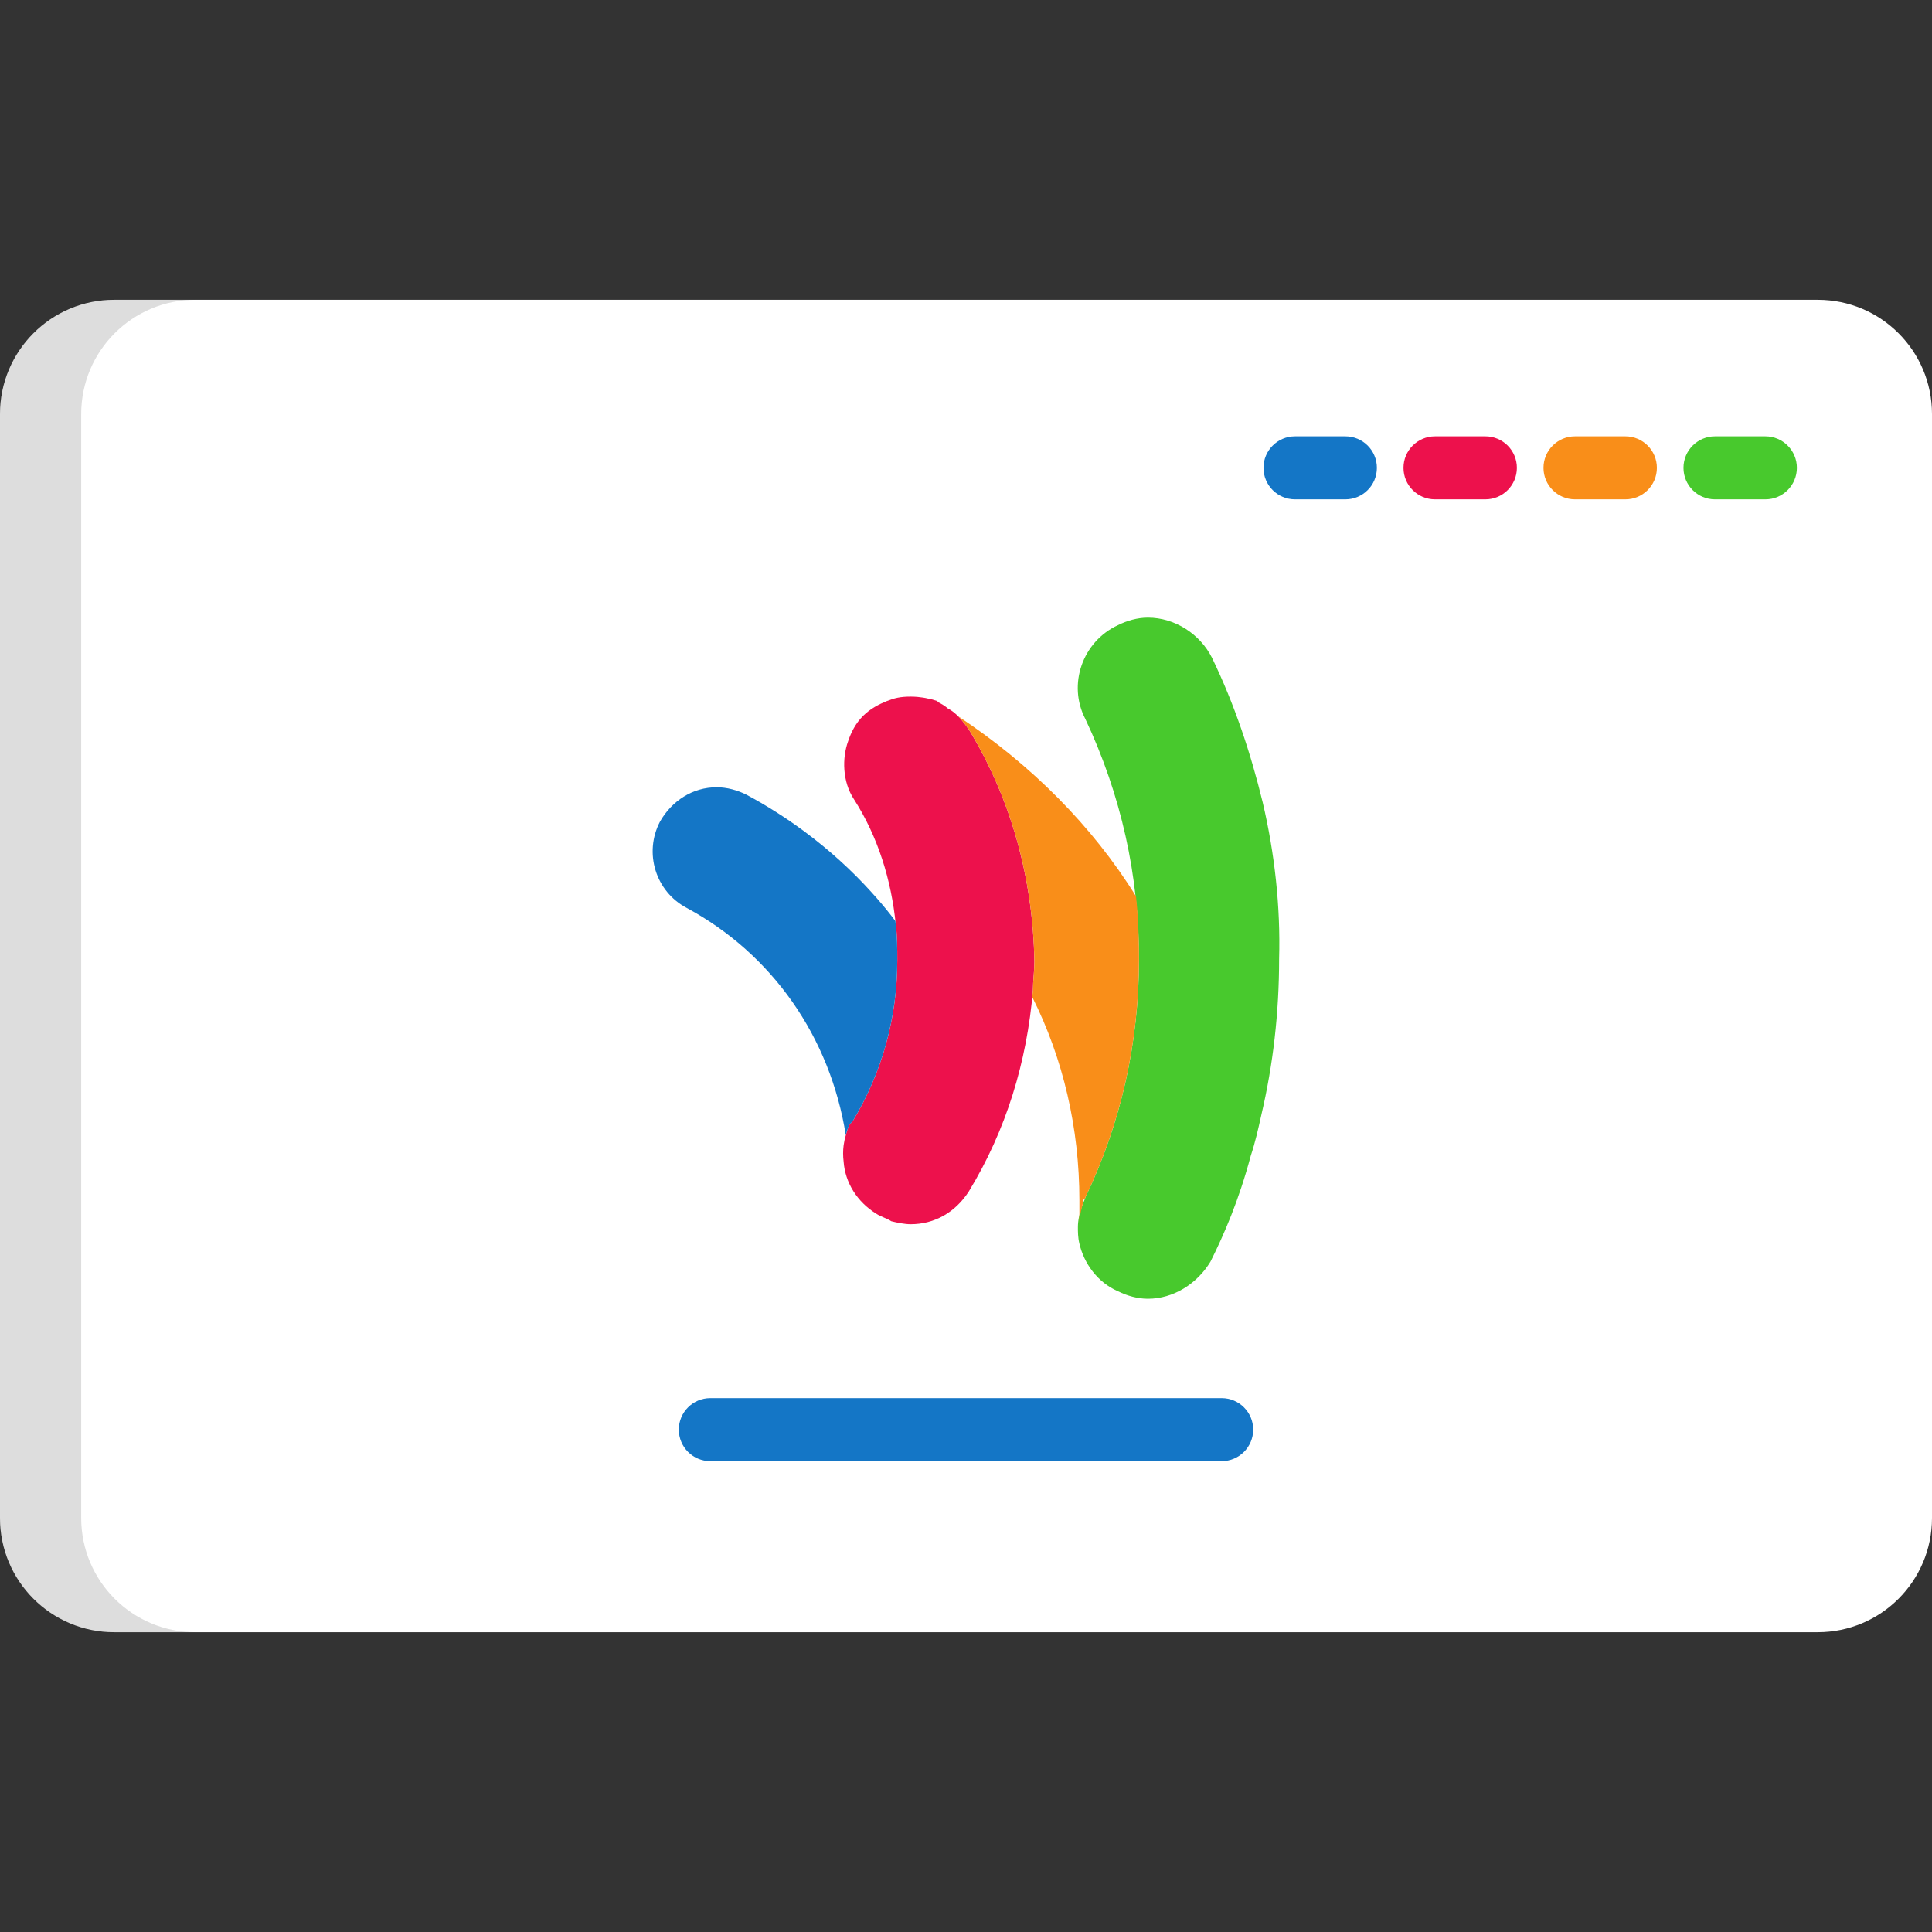
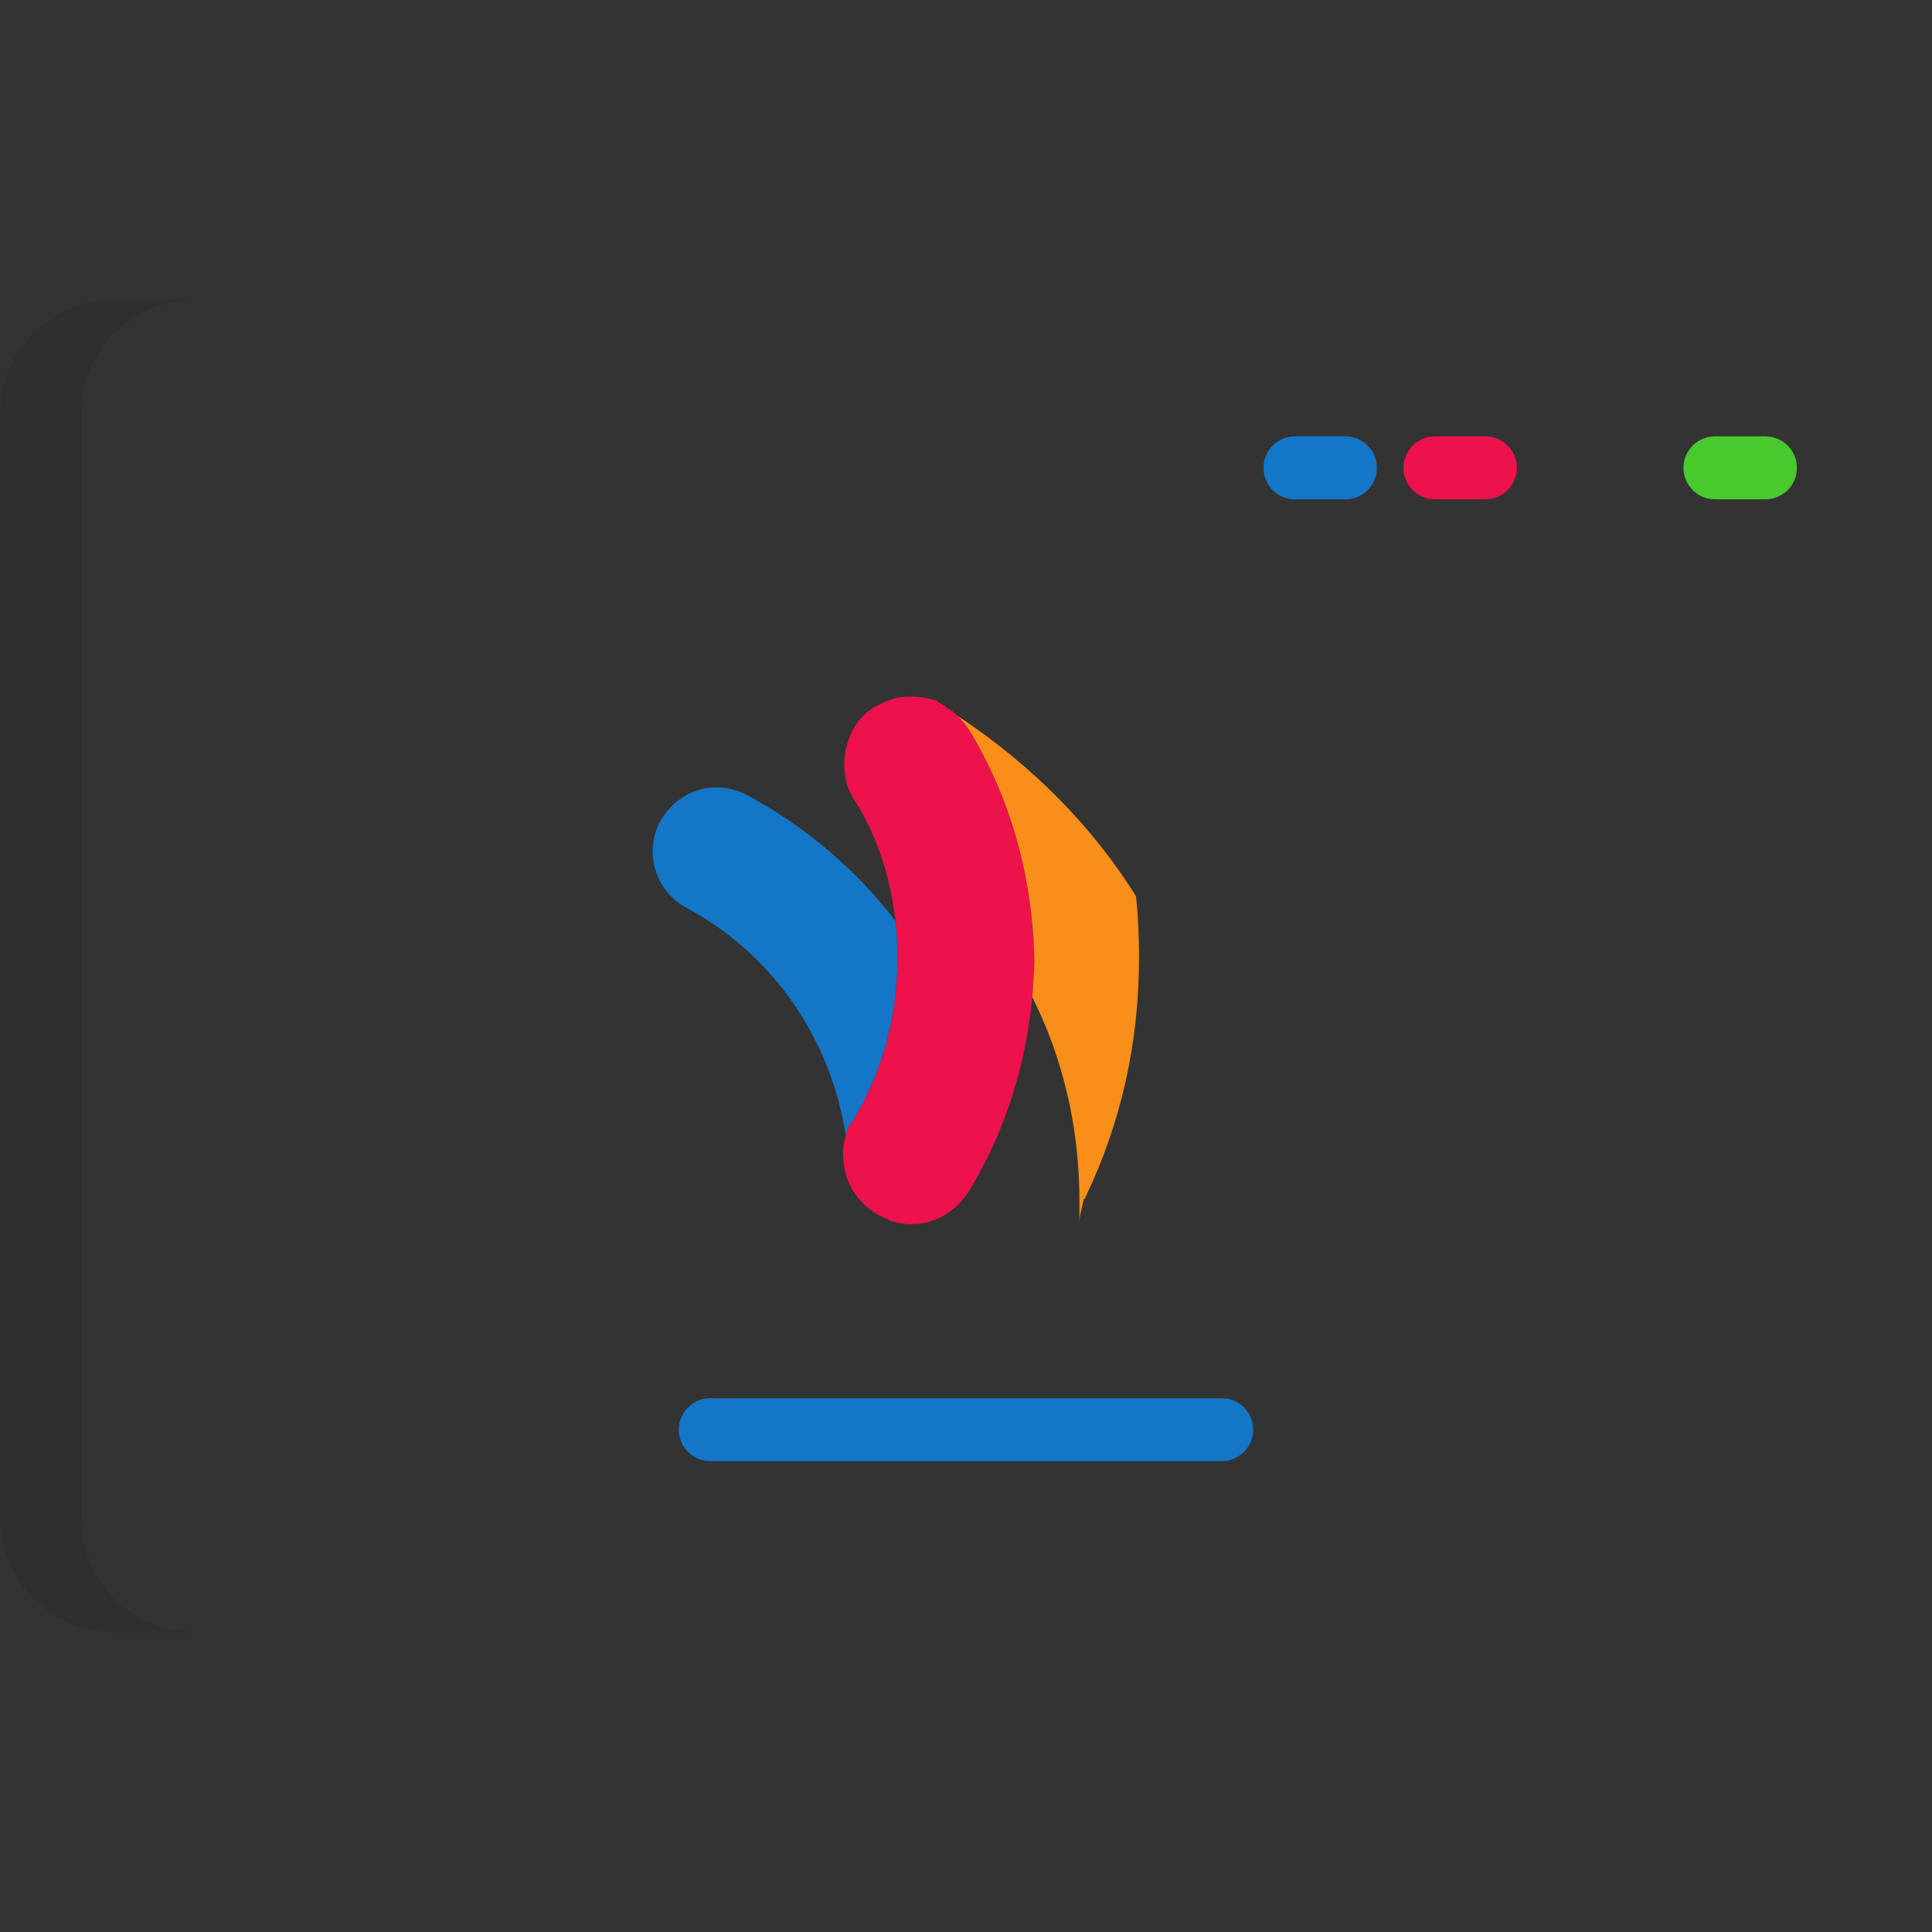
<svg xmlns="http://www.w3.org/2000/svg" height="800px" width="800px" version="1.1" id="Capa_1" viewBox="0 0 512 512" xml:space="preserve">
  <rect x="0" y="0" width="512" height="512" fill="#333333" stroke="none" />
-   <path style="fill:#FFFFFF;" d="M512,402.281c0,16.716-13.55,30.267-30.265,30.267H30.265C13.55,432.548,0,418.996,0,402.281V109.718  c0-16.716,13.55-30.266,30.265-30.266h451.47c16.716,0,30.265,13.551,30.265,30.266V402.281L512,402.281z" />
  <path style="opacity:0.15;fill:#202121;enable-background:new    ;" d="M21.517,402.281V109.718  c0-16.716,13.552-30.266,30.267-30.266H30.265C13.55,79.452,0,93.003,0,109.718v292.563c0,16.716,13.55,30.267,30.265,30.267h21.519  C35.07,432.548,21.517,418.996,21.517,402.281z" />
  <path style="fill:#1476C6;" d="M356.542,132.331h-13.356c-4.611,0-8.348-3.736-8.348-8.348c0-4.612,3.736-8.348,8.348-8.348h13.356  c4.611,0,8.348,3.736,8.348,8.348C364.89,128.595,361.153,132.331,356.542,132.331z" />
  <path style="fill:#ED114C;" d="M393.644,132.331h-13.356c-4.611,0-8.348-3.736-8.348-8.348c0-4.612,3.736-8.348,8.348-8.348h13.356  c4.611,0,8.348,3.736,8.348,8.348C401.992,128.595,398.255,132.331,393.644,132.331z" />
-   <path style="fill:#F98E19;" d="M430.746,132.331H417.39c-4.611,0-8.348-3.736-8.348-8.348c0-4.612,3.736-8.348,8.348-8.348h13.356  c4.611,0,8.348,3.736,8.348,8.348C439.094,128.595,435.357,132.331,430.746,132.331z" />
  <path style="fill:#48C92D;" d="M467.846,132.331H454.49c-4.611,0-8.348-3.736-8.348-8.348c0-4.612,3.736-8.348,8.348-8.348h13.356  c4.611,0,8.348,3.736,8.348,8.348C476.194,128.595,472.457,132.331,467.846,132.331z" />
  <path style="fill:#1476C6;" d="M323.76,387.217H188.24c-4.611,0-8.348-3.736-8.348-8.348s3.736-8.348,8.348-8.348h135.52  c4.611,0,8.348,3.736,8.348,8.348C332.107,383.48,328.371,387.217,323.76,387.217z" />
-   <path style="fill:#48C92D;" d="M334.633,212.653c-3.161-13.034-7.506-26.066-13.43-38.312c-3.159-6.32-9.874-10.665-16.987-10.665  c-2.765,0-5.526,0.791-7.898,1.975c-9.479,4.342-13.43,15.8-8.689,24.884c9.479,20.145,14.217,41.474,14.217,63.591  c0,22.121-4.739,43.452-14.217,63.199c0,0.398-1.973,3.95-1.973,7.904c0,1.184,0,2.763,0.395,4.343  c1.183,5.134,4.739,10.27,10.268,12.64c2.372,1.184,5.132,1.973,7.898,1.973c6.717,0,13.039-3.951,16.593-9.875  c3.552-7.109,7.504-16.196,10.663-28.043c1.186-3.555,1.976-7.112,2.765-10.664c3.161-13.431,4.739-27.255,4.739-41.478  C339.374,240.304,337.792,226.084,334.633,212.653z" />
  <path style="fill:#ED114C;" d="M256.747,193.3c-0.394-0.396-0.789-1.186-1.184-1.579c-1.184-1.582-2.765-3.161-4.343-3.951  c-0.85-0.728-1.779-1.291-2.755-1.743c-0.004-0.077-0.009-0.155-0.011-0.23c-1.015-0.341-2.028-0.589-3.041-0.784  c-0.071-0.014-0.144-0.029-0.213-0.043c-0.21-0.039-0.422-0.071-0.634-0.105c-0.417-0.068-0.839-0.12-1.266-0.158  c-0.098-0.009-0.196-0.02-0.296-0.028c-0.552-0.041-1.106-0.069-1.661-0.069c-2.763,0-4.343,0.394-6.32,1.184  c-1.973,0.79-4.343,1.973-6.322,3.948c-1.973,1.977-3.157,4.345-3.948,6.716c-1.578,4.344-1.578,10.665,1.581,15.402  c6.32,9.877,9.874,21.331,11.059,33.181c0.397,3.16,0.397,6.318,0.397,9.48c0,15.009-3.952,29.625-11.854,42.661l-0.787,0.789  c-0.431,0.859-0.739,1.838-0.997,2.865c-0.274,0.877-0.459,1.751-0.577,2.628c-0.002,0.011-0.004,0.023-0.007,0.036  c0-0.002,0.002-0.003,0.002-0.006c-0.187,1.451-0.185,2.902-0.002,4.353c0.395,5.527,3.554,10.662,8.689,13.824  c1.184,0.788,2.765,1.184,3.95,1.973c1.583,0.394,3.556,0.79,5.134,0.79c6.322,0,11.848-3.162,15.404-8.691  c9.876-16.195,15.407-34.366,16.985-53.325c0-2.37,0.395-5.133,0.395-7.504C273.732,232.405,267.805,211.47,256.747,193.3z" />
  <path style="fill:#F98E19;" d="M301.059,237.538c-11.493-18.541-27.865-34.992-47.147-47.723c0.598,0.598,1.159,1.25,1.65,1.906  c0.395,0.393,0.791,1.183,1.184,1.579c11.059,18.169,16.985,39.104,17.38,61.618c0,2.371-0.395,5.134-0.395,7.504  c-0.05,0.602-0.116,1.201-0.174,1.802c8.211,16.351,12.494,34.765,12.494,53.892v5.532v0.394c0-1.973,0.789-4.344,1.183-6.318  c0.395,0,0.395-0.398,0.395-0.398c9.479-19.748,14.217-41.079,14.217-63.199C301.846,246.624,301.451,241.094,301.059,237.538z" />
-   <path style="fill:#1476C6;" d="M224.152,300.838c0.258-1.027,0.568-2.006,0.997-2.865l0.787-0.789  c7.903-13.036,11.854-27.651,11.854-42.661c0-3.162,0-6.32-0.397-9.48c-0.032-0.318-0.071-0.636-0.107-0.954  c-1.548-2.075-3.207-4.11-4.956-6.103c-0.004-0.004-0.009-0.01-0.016-0.016c-0.443-0.505-0.892-1.007-1.348-1.507  c-5.305-5.88-11.295-11.297-17.804-16.121c-0.114-0.082-0.222-0.169-0.331-0.254c0,0.002,0,0.006,0.002,0.009  c-4.754-3.498-9.778-6.685-15.015-9.491c-2.367-1.183-5.132-1.973-7.898-1.973c-6.318,0-11.849,3.556-15.006,9.086  c-4.348,8.292-1.186,18.563,7.109,22.909c22.578,12.184,37.985,34.13,42.124,60.221  C224.149,300.844,224.149,300.841,224.152,300.838z" />
+   <path style="fill:#1476C6;" d="M224.152,300.838c0.258-1.027,0.568-2.006,0.997-2.865l0.787-0.789  c7.903-13.036,11.854-27.651,11.854-42.661c0-3.162,0-6.32-0.397-9.48c-0.032-0.318-0.071-0.636-0.107-0.954  c-1.548-2.075-3.207-4.11-4.956-6.103c-0.004-0.004-0.009-0.01-0.016-0.016c-0.443-0.505-0.892-1.007-1.348-1.507  c-5.305-5.88-11.295-11.297-17.804-16.121c-0.114-0.082-0.222-0.169-0.331-0.254c0,0.002,0,0.006,0.002,0.009  c-4.754-3.498-9.778-6.685-15.015-9.491c-2.367-1.183-5.132-1.973-7.898-1.973c-6.318,0-11.849,3.556-15.006,9.086  c-4.348,8.292-1.186,18.563,7.109,22.909c22.578,12.184,37.985,34.13,42.124,60.221  z" />
</svg>